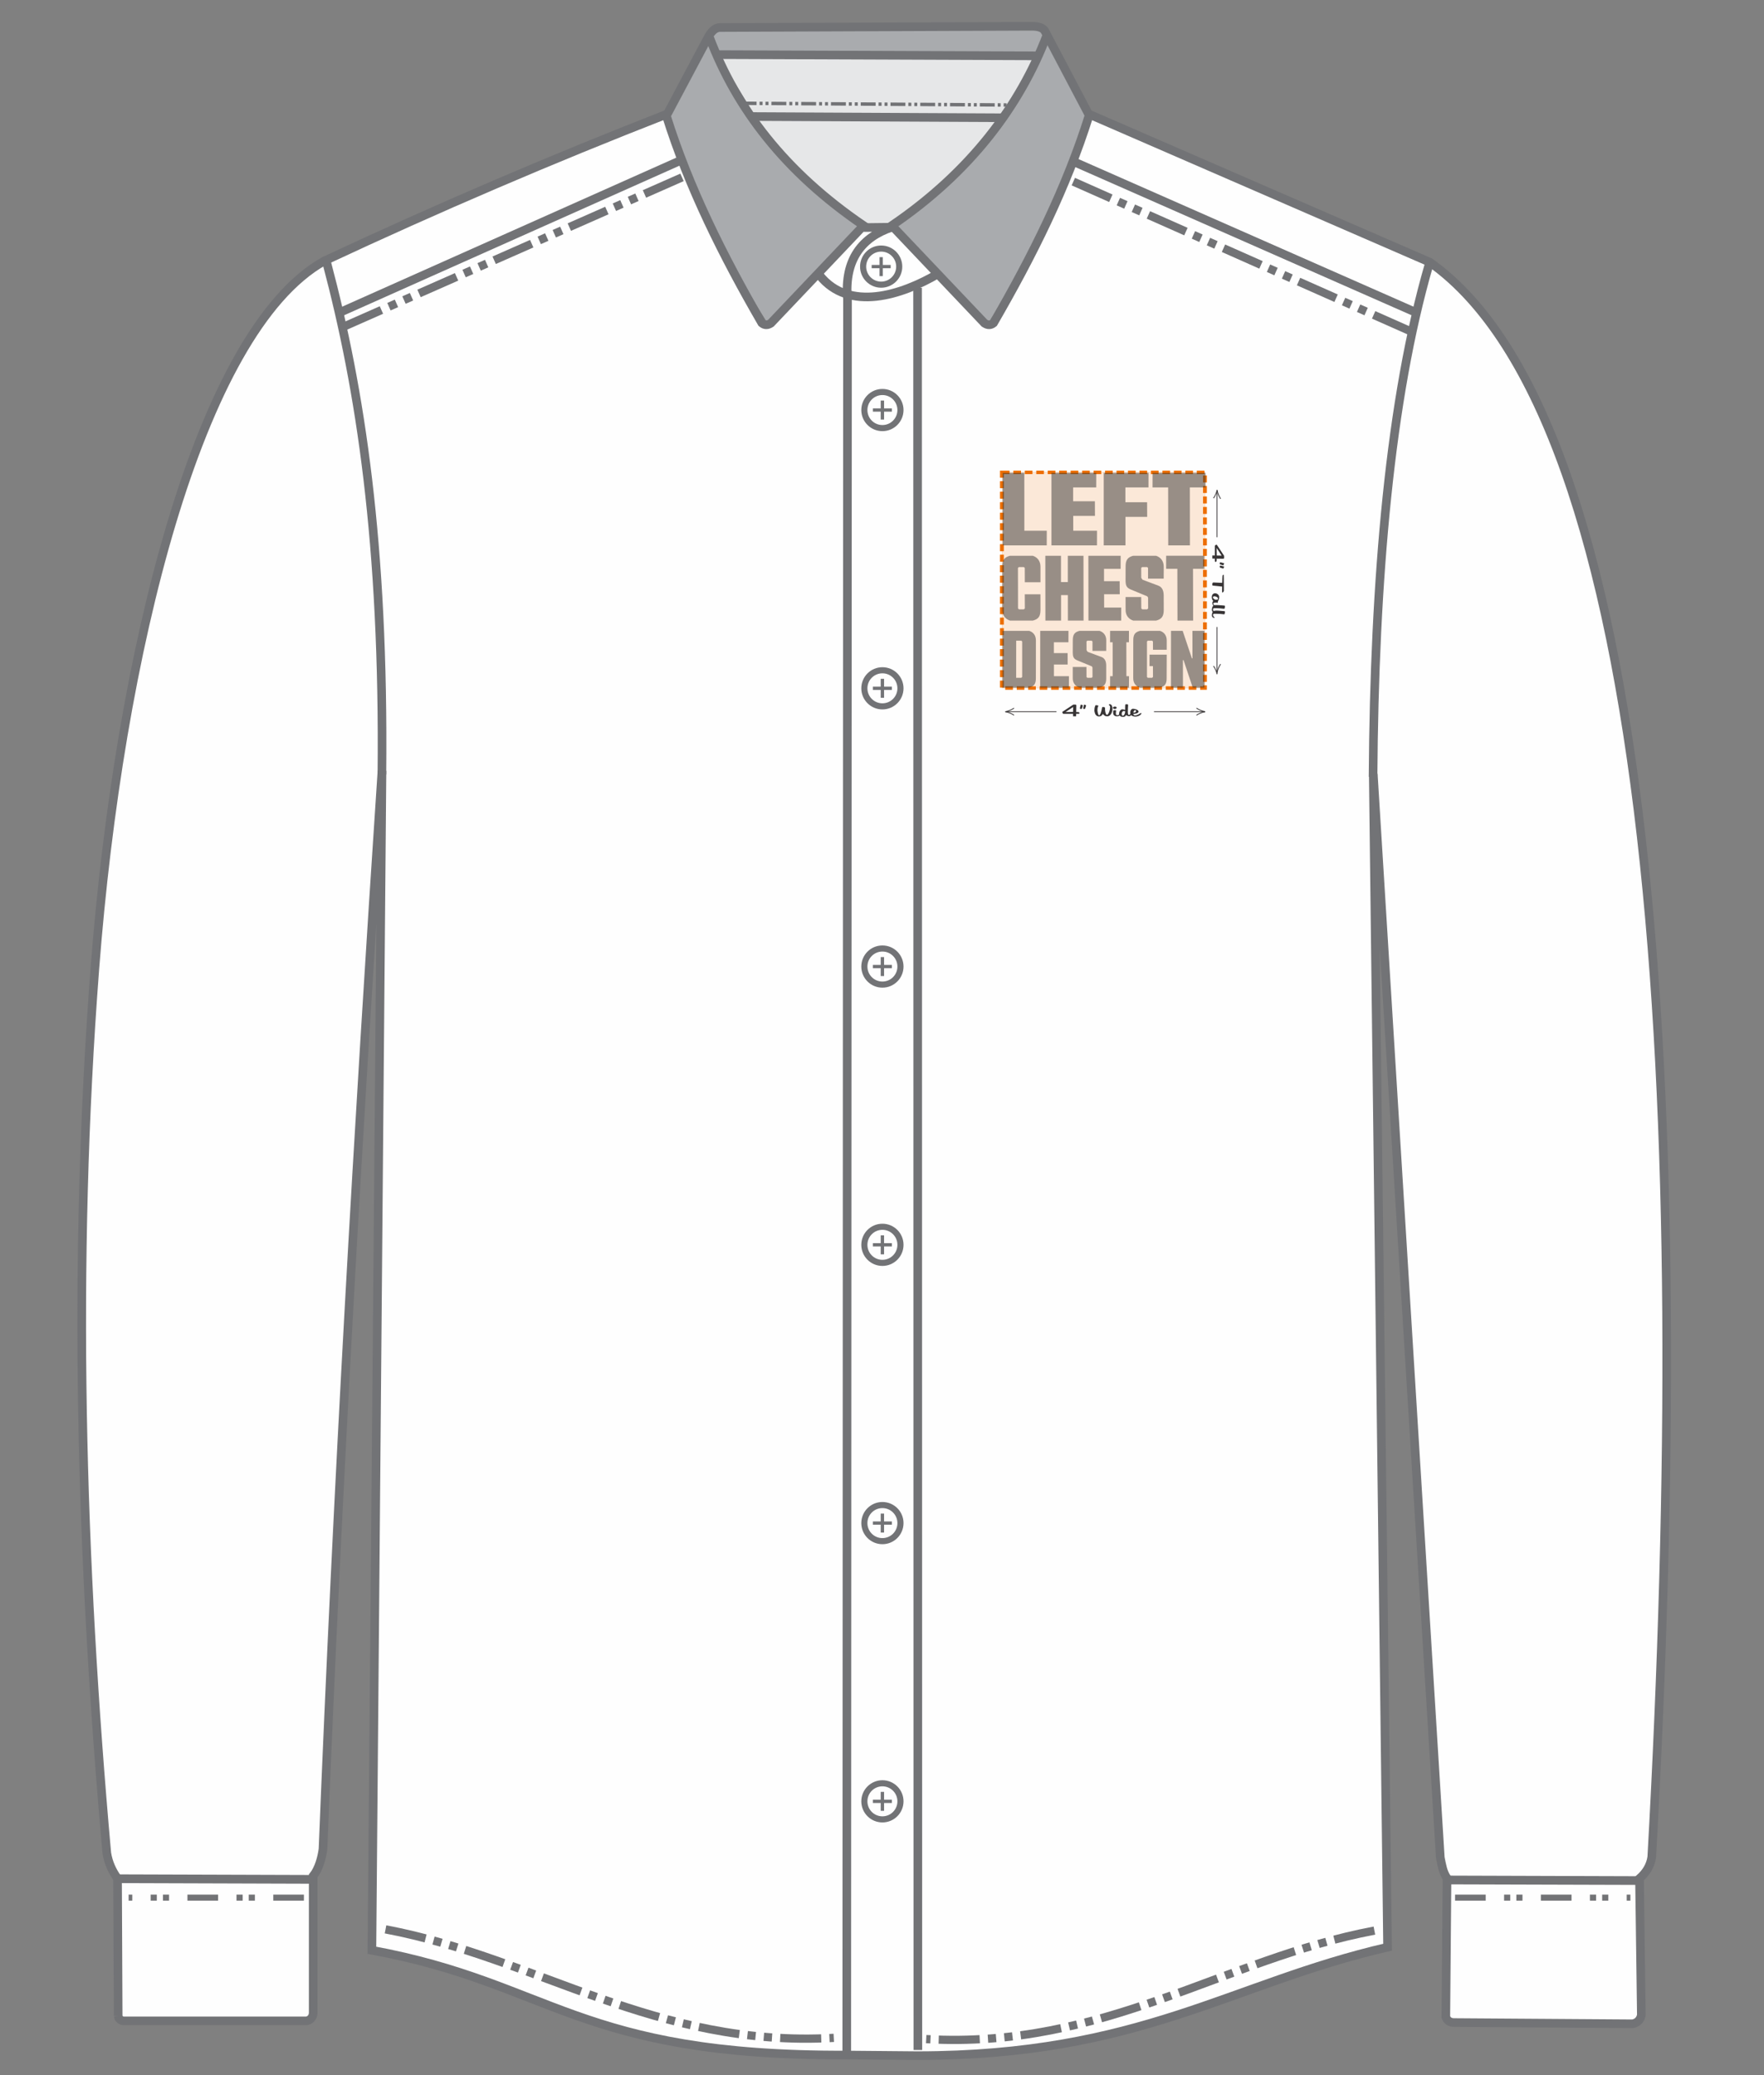
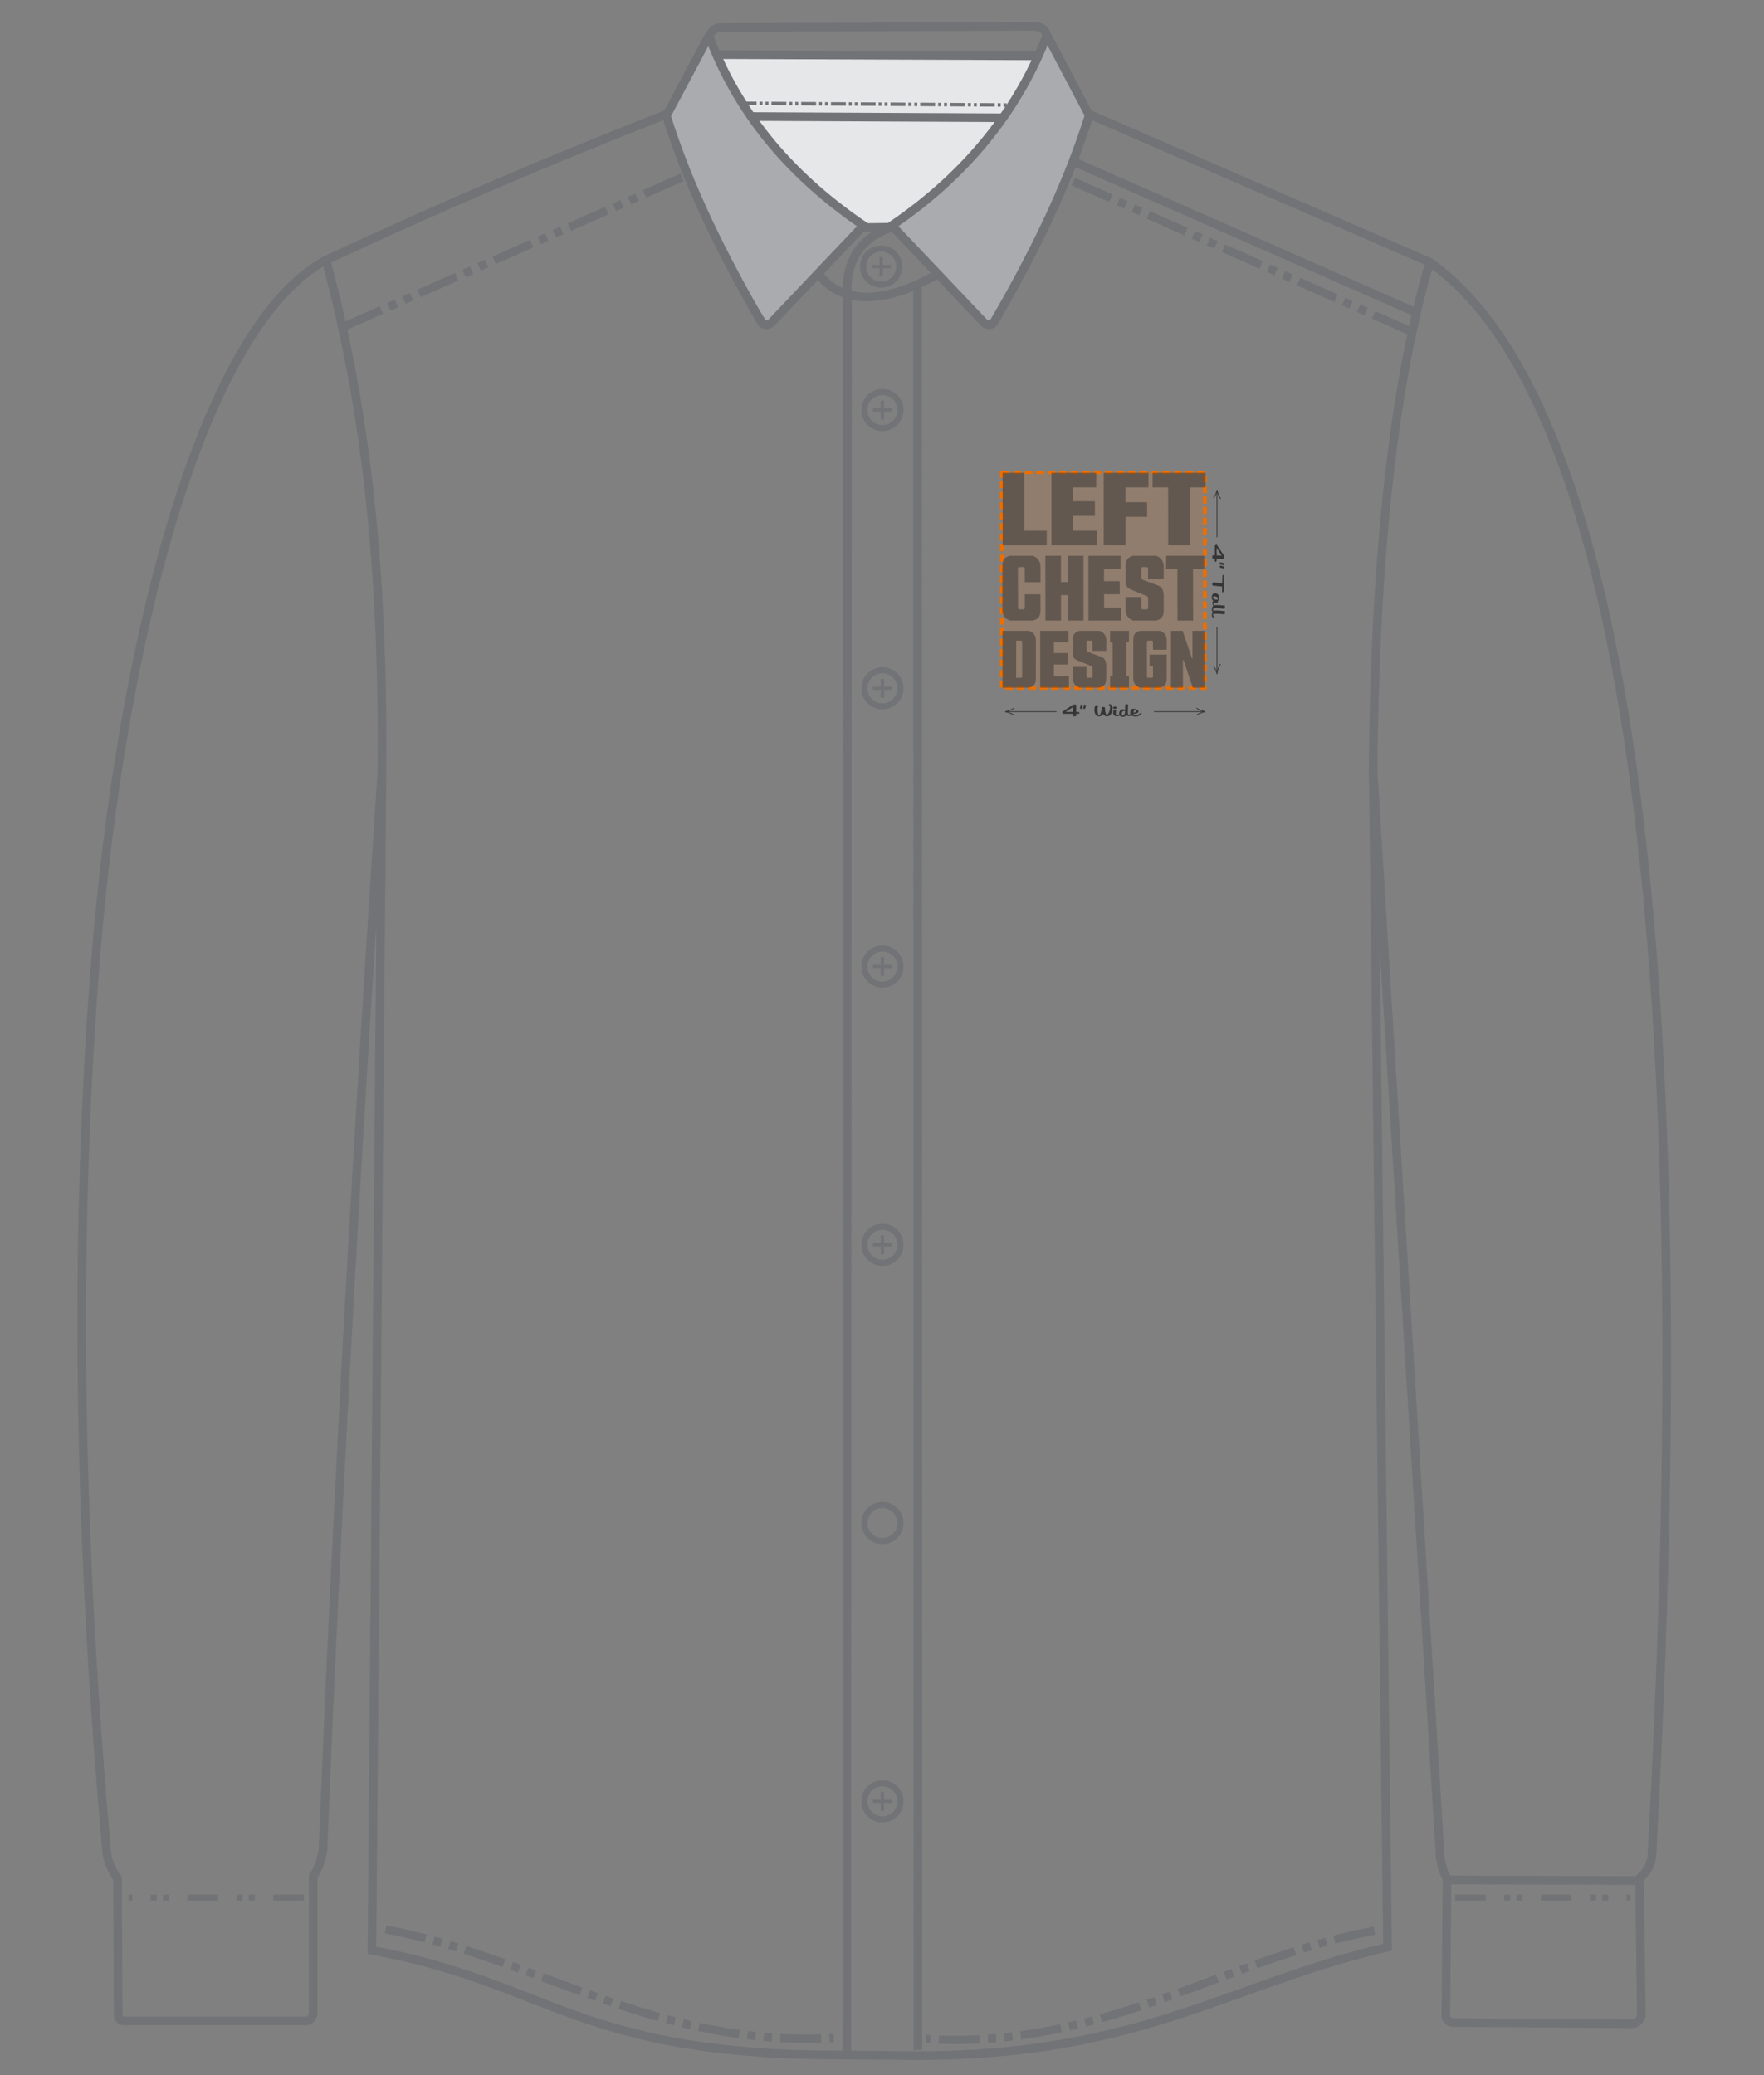
<svg xmlns="http://www.w3.org/2000/svg" xml:space="preserve" width="425px" height="500px" style="shape-rendering:geometricPrecision; text-rendering:geometricPrecision; image-rendering:optimizeQuality; fill-rule:evenodd; clip-rule:evenodd" viewBox="0 0 425 500">
  <rect x="0" y="0" width="425" height="500" fill="#808080" stroke="none" />
  <defs>
    <style type="text/css"> .str24 {stroke:#373435;stroke-width:0.19;stroke-miterlimit:2.613} .str28 {stroke:#373435;stroke-width:0.19;stroke-miterlimit:2.613} .str23 {stroke:#373435;stroke-width:0.19;stroke-miterlimit:2.613} .str22 {stroke:#373435;stroke-width:0.19;stroke-miterlimit:2.613} .str21 {stroke:#373435;stroke-width:0.19;stroke-miterlimit:2.613} .str26 {stroke:#373435;stroke-width:0.19;stroke-miterlimit:2.613} .str25 {stroke:#373435;stroke-width:0.19;stroke-miterlimit:2.613} .str27 {stroke:#373435;stroke-width:0.19;stroke-miterlimit:2.613} .str15 {stroke:#727376;stroke-width:1.47;stroke-miterlimit:2.613} .str18 {stroke:#727376;stroke-width:1.47;stroke-miterlimit:2.613} .str20 {stroke:#727376;stroke-width:1.47;stroke-miterlimit:2.613} .str16 {stroke:#727376;stroke-width:1.47;stroke-miterlimit:2.613} .str17 {stroke:#727376;stroke-width:1.47;stroke-miterlimit:2.613} .str19 {stroke:#727376;stroke-width:1.47;stroke-miterlimit:2.613} .str14 {stroke:#727376;stroke-width:1.47;stroke-miterlimit:2.613} .str5 {stroke:#727376;stroke-width:2.08;stroke-miterlimit:2.613} .str8 {stroke:#727376;stroke-width:2.08;stroke-miterlimit:2.613} .str9 {stroke:#727376;stroke-width:2.08;stroke-miterlimit:2.613} .str0 {stroke:#727376;stroke-width:2.08;stroke-miterlimit:2.613} .str7 {stroke:#727376;stroke-width:2.08;stroke-miterlimit:2.613} .str3 {stroke:#727376;stroke-width:2.08;stroke-miterlimit:2.613} .str2 {stroke:#727376;stroke-width:2.08;stroke-miterlimit:2.613} .str1 {stroke:#727376;stroke-width:2.08;stroke-miterlimit:2.613} .str6 {stroke:#727376;stroke-width:2.08;stroke-miterlimit:2.613} .str4 {stroke:#727376;stroke-width:2.08;stroke-miterlimit:2.613} .str10 {stroke:#727376;stroke-width:1.98;stroke-miterlimit:2.613;stroke-dasharray:9.89 1.98 1.98 1.98 1.98 1.98} .str12 {stroke:#727376;stroke-width:1.98;stroke-miterlimit:2.613;stroke-dasharray:9.89 1.98 1.98 1.98 1.98 1.98} .str13 {stroke:#727376;stroke-width:1.98;stroke-miterlimit:2.613;stroke-dasharray:9.89 1.98 1.98 1.98 1.98 1.98} .str11 {stroke:#727376;stroke-width:1.98;stroke-miterlimit:2.613;stroke-dasharray:9.89 1.98 1.98 1.98 1.98 1.98} .fil3 {fill:none} .fil5 {fill:#727376;fill-rule:nonzero} .fil4 {fill:#727376;fill-rule:nonzero} .fil8 {fill:#373435;fill-rule:nonzero} .fil9 {fill:#ED6E00;fill-rule:nonzero} .fil6 {fill:#ED6E00;fill-opacity:0.149} .fil7 {fill:#ED6E00;fill-rule:nonzero;fill-opacity:0.149} .fil10 {fill:#373435;fill-rule:nonzero;fill-opacity:0.502} .fil0 {fill:#FEFEFE} .fil2 {fill:#E6E7E8} .fil1 {fill:#A9ABAE} </style>
  </defs>
  <g id="Layer_x0020_1">
-     <path class="fil0" d="M28.41 487.41l1.78 -0.01 45.29 -0.31 -0.22 -34.36c0.75,-2.37 1.5,-4.59 2.45,-6.51l14.36 -263.61 -2.74 286.49c28.06,5.54 60.54,28.8 114.29,26.07l18.19 -0.1c49.65,0.35 74.79,-17.31 112.18,-25.97l-3.14 -281.77c6.8,86.75 11.41,172.76 16.73,259.51l1.36 5.38 -0.72 35.19 46.63 -0.13 0.12 -34.51 3.09 -5.44c7.43,-106.29 6.4,-206.78 -11.38,-295.74 -8.71,-43.24 -22.59,-75.66 -42.32,-88.58l-82.11 -35.6c-5.85,18.31 -14.11,35.01 -23.5,50.96l-23.9 -23.31 -6.77 -0.15 -23.51 23.46c-10.57,-16.84 -17.19,-31.74 -24.29,-50.71l-81.49 34.58c-21.81,15.31 -38.33,50.02 -48.33,108.64 -13.4,77.53 -12.45,178.82 -4.58,275.25 0.3,2.88 1.31,4.65 2.75,6.64l-0.22 34.64z" />
    <path class="fil1" d="M171.08 9.14c7.85,19.17 20.31,34.24 37.22,45.34l-23.48 23.18c-9.64,-15.06 -17.64,-31.89 -24.52,-49.91 3.11,-6.88 6.68,-13.11 10.78,-18.61z" />
    <path class="fil1" d="M251.86 9.29c-7.85,19.17 -20.3,34.24 -37.21,45.34l23.48 23.18c9.64,-15.06 17.63,-31.9 24.51,-49.91 -3.11,-6.88 -6.68,-13.12 -10.78,-18.61z" />
-     <polygon class="fil1" points="171.15,8.85 173.15,13.57 249.87,13.72 251.86,7.74 249.79,6.33 172.48,6.56 " />
    <polygon class="fil2" points="173.44,14.01 182.23,28.49 241.45,28.56 249.57,14.01 " />
    <path class="fil2" d="M182.53 28.93c6.31,9.67 15.14,18.29 25.99,25.4l5.83 0.08c11.31,-7.39 20.02,-16.01 26.81,-25.55l-58.63 0.07z" />
    <path class="fil3 str0" d="M28.47 485.74c0.1,0.64 0.5,1.04 1.2,1.19l44.2 0c0.92,-0.2 1.45,-0.79 1.59,-1.77l0 -33.16c1.36,-1.7 2.08,-4.36 2.36,-6.46 3.5,-87.04 8.45,-173.36 14.21,-259.81l-2.43 284.18c43.42,8.02 49.62,25.5 114.45,25.25l16.84 0.15c53.9,0 75.61,-17.43 113.42,-26.14l-3.45 -282.7 16.15 261.14c0.36,1.72 0.58,3.42 1.62,4.95l-0.29 33.44c0.31,0.83 0.92,1.3 1.92,1.33l43.12 0.3c1.14,-0.24 1.82,-0.94 2.07,-2.07l-0.44 -32.93c1.59,-1.4 2.64,-3.09 2.95,-5.17 10.14,-181.94 0.89,-345.77 -53.46,-384.27l-82.25 -35.74 -10.49 -19.94c-0.49,-0.92 -1.81,-1.18 -3.1,-1.18l-75.17 0.3c-1.36,0 -2.23,1.22 -2.81,2.21l-9.89 18.61c-27.76,10.84 -55.33,22.64 -82.7,35.45 -30.19,16.95 -49.43,94.7 -55.24,170.57 -5.46,71.41 -3.42,142.37 2.88,213.03 0.38,2.36 1.32,4.35 2.59,6.13l0.15 33.11z" />
-     <line class="fil3 str1" x1="163.91" y1="38.69" x2="81.8" y2="75.32" />
    <line class="fil3 str2" x1="258.42" y1="38.84" x2="340.53" y2="75.02" />
    <path class="fil3 str3" d="M171 9.16c6.44,16.91 18.01,32.22 37.06,45.19l-22.33 23.52c-0.78,0.52 -1.51,0.52 -2.18,-0.04 -9.37,-16.18 -17.61,-32.7 -23.04,-50.06" />
    <path class="fil3 str4" d="M252.22 8.49c-6.45,16.91 -18.31,32.89 -37.36,45.86l22.33 23.52c0.78,0.52 1.51,0.52 2.18,-0.04 9.37,-16.18 17.61,-32.7 23.04,-50.06" />
    <g>
      <polygon class="fil4" points="250.1,14.5 172.88,14.2 172.88,12.12 250.1,12.42 " />
    </g>
    <g>
      <polygon class="fil4" points="241.62,29.41 180.97,29.12 180.98,27.04 241.63,27.34 " />
    </g>
    <path class="fil3 str5" d="M78.72 63.28c8.09,30.45 13.86,67.65 13.29,123.32" />
    <path class="fil3 str6" d="M344.29 63.76c-9.36,32.27 -13.18,75.78 -13.48,123.41" />
    <path class="fil3 str7" d="M197.47 66.35c7.09,8.86 19.72,4.8 28.51,-0.37" />
    <path class="fil3 str8" d="M208.11 54.83l6.77 -0.08c-7.05,2.34 -11.52,7.66 -10.69,17.28l-0.18 422.48" />
    <line class="fil3 str9" x1="221.07" y1="69.36" x2="221.14" y2="493.94" />
    <g>
-       <polygon class="fil4" points="74.99,453.88 28.29,453.73 28.3,451.63 75,451.78 " />
-     </g>
+       </g>
    <g>
      <polygon class="fil4" points="395.46,454.17 348.76,454.03 348.77,451.93 395.47,452.08 " />
    </g>
    <g>
      <path class="fil4" d="M357.95 456.51l0 1.45 -7.38 0 0 -1.45 7.38 0zm5.91 0l0 1.45 -1.48 0 0 -1.45 1.48 0zm2.95 0l0 1.45 -1.47 0 0 -1.45 1.47 0zm11.82 0l0 1.45 -7.39 0 0 -1.45 7.39 0zm5.91 0l0 1.45 -1.48 0 0 -1.45 1.48 0zm2.95 0l0 1.45 -1.48 0 0 -1.45 1.48 0zm5.32 1.45l-0.89 0 0 -1.45 0.89 0 0 1.45z" />
    </g>
    <g>
      <path class="fil4" d="M65.84 456.51l7.38 0 0 1.45 -7.38 0 0 -1.45zm-5.91 0l1.48 0 0 1.45 -1.48 0 0 -1.45zm-2.95 0l1.48 0 0 1.45 -1.48 0 0 -1.45zm-11.82 0l7.39 0 0 1.45 -7.39 0 0 -1.45zm-5.9 0l1.47 0 0 1.45 -1.47 0 0 -1.45zm-2.96 0l1.48 0 0 1.45 -1.48 0 0 -1.45zm-5.31 1.45l0 -1.45 0.88 0 0 1.45 -0.88 0z" />
    </g>
    <g>
      <path class="fil4" d="M182.28 24.49l0 0.83 -3.59 -0.02 0.01 -0.83 3.58 0.02zm1.44 0.01l-0.01 0.83 -0.71 -0.01 0 -0.82 0.72 0zm1.43 0.01l0 0.82 -0.72 0 0 -0.82 0.72 0zm4.3 0.03l0 0.82 -3.59 -0.02 0.01 -0.83 3.58 0.03zm1.44 0.01l-0.01 0.82 -0.71 0 0 -0.83 0.72 0.01zm1.43 0.01l0 0.82 -0.72 0 0.01 -0.83 0.71 0.01zm4.3 0.02l0 0.83 -3.59 -0.02 0.01 -0.83 3.58 0.02zm1.44 0.01l-0.01 0.83 -0.71 -0.01 0 -0.82 0.72 0zm1.43 0.01l0 0.83 -0.72 -0.01 0.01 -0.82 0.71 0zm4.31 0.03l-0.01 0.83 -3.59 -0.03 0.01 -0.82 3.59 0.02zm1.43 0.01l-0.01 0.83 -0.71 -0.01 0 -0.82 0.72 0zm1.43 0.01l0 0.83 -0.72 -0.01 0.01 -0.82 0.71 0zm4.31 0.03l-0.01 0.82 -3.58 -0.02 0 -0.82 3.59 0.02zm1.43 0.01l0 0.82 -0.72 0 0 -0.83 0.72 0.01zm1.43 0.01l0 0.82 -0.72 0 0.01 -0.83 0.71 0.01zm4.31 0.03l-0.01 0.82 -3.58 -0.02 0 -0.83 3.59 0.03zm1.43 0.01l0 0.82 -0.72 0 0.01 -0.83 0.71 0.01zm1.44 0.01l-0.01 0.82 -0.72 0 0.01 -0.83 0.72 0.01zm4.3 0.02l0 0.83 -3.59 -0.03 0 -0.82 3.59 0.02zm1.44 0.01l-0.01 0.83 -0.72 -0.01 0.01 -0.82 0.72 0zm1.43 0.01l-0.01 0.83 -0.71 -0.01 0 -0.82 0.72 0zm4.3 0.03l0 0.83 -3.59 -0.03 0.01 -0.82 3.58 0.02zm1.44 0.01l-0.01 0.82 -0.71 0 0 -0.82 0.72 0zm1.43 0.01l0 0.82 -0.72 0 0.01 -0.82 0.71 0zm4.31 0.03l0 0.82 -3.59 -0.02 0 -0.83 3.59 0.03zm1.44 0.01l-0.01 0.82 -0.71 0 0 -0.83 0.72 0.01zm1.43 0.01l0 0.82 -0.72 0 0.01 -0.83 0.71 0.01zm1.41 0.83l-0.69 0 0 -0.83 0.69 0.01 0 0.82z" />
    </g>
    <line class="fil3 str10" x1="82.85" y1="78.69" x2="166.17" y2="41.92" />
    <line class="fil3 str11" x1="339.99" y1="79.88" x2="257.11" y2="43.1" />
    <path class="fil3 str12" d="M92.89 464.88c36.44,6.84 65.05,28.6 107.99,26.14" />
    <path class="fil3 str13" d="M331.13 465.18c-36.43,6.84 -65.05,28.6 -107.98,26.14" />
    <circle class="fil3 str14" cx="212.3" cy="64.24" r="4.35" />
    <polygon class="fil5" points="211.9,66.53 211.9,64.63 210.01,64.63 210.01,63.84 211.9,63.84 211.9,61.96 212.7,61.96 212.7,63.84 214.59,63.84 214.59,64.63 212.7,64.63 212.7,66.53 " />
    <g>
      <circle class="fil3 str15" cx="212.6" cy="98.8" r="4.35" />
      <polygon class="fil5" points="212.19,101.09 212.19,99.19 210.31,99.19 210.31,98.4 212.19,98.4 212.19,96.51 213,96.51 213,98.4 214.88,98.4 214.88,99.19 213,99.19 213,101.09 " />
    </g>
    <g>
      <circle class="fil3 str16" cx="212.6" cy="165.85" r="4.35" />
      <polygon class="fil5" points="212.19,168.13 212.19,166.24 210.31,166.24 210.31,165.45 212.19,165.45 212.19,163.56 213,163.56 213,165.45 214.88,165.45 214.88,166.24 213,166.24 213,168.13 " />
    </g>
    <g>
      <circle class="fil3 str17" cx="212.6" cy="232.89" r="4.35" />
      <polygon class="fil5" points="212.19,235.18 212.19,233.29 210.31,233.29 210.31,232.49 212.19,232.49 212.19,230.61 213,230.61 213,232.49 214.88,232.49 214.88,233.29 213,233.29 213,235.18 " />
    </g>
    <g>
      <circle class="fil3 str18" cx="212.6" cy="299.94" r="4.35" />
      <polygon class="fil5" points="212.19,302.23 212.19,300.33 210.31,300.33 210.31,299.54 212.19,299.54 212.19,297.65 213,297.65 213,299.54 214.88,299.54 214.88,300.33 213,300.33 213,302.23 " />
    </g>
    <g>
      <circle class="fil3 str19" cx="212.6" cy="366.99" r="4.35" />
-       <polygon class="fil5" points="212.19,369.27 212.19,367.38 210.31,367.38 210.31,366.59 212.19,366.59 212.19,364.7 213,364.7 213,366.59 214.88,366.59 214.88,367.38 213,367.38 213,369.27 " />
    </g>
    <g>
      <circle class="fil3 str20" cx="212.6" cy="434.03" r="4.35" />
      <polygon class="fil5" points="212.19,436.32 212.19,434.43 210.31,434.43 210.31,433.63 212.19,433.63 212.19,431.75 213,431.75 213,433.63 214.88,433.63 214.88,434.43 213,434.43 213,436.32 " />
    </g>
    <g>
      <g>
        <polygon class="fil6" points="241.46,113.76 290.31,113.76 290.31,165.78 241.46,165.78 " />
        <path id="1" class="fil7" d="M290.31 113.85l-48.85 0 0 -0.19 48.85 0 0.09 0.1 -0.09 0.09zm0 -0.19l0.09 0 0 0.1 -0.09 -0.1zm-0.1 52.12l0 -52.02 0.19 0 0 52.02 -0.09 0.09 -0.1 -0.09zm0.19 0l0 0.09 -0.09 0 0.09 -0.09zm-48.94 -0.1l48.85 0 0 0.19 -48.85 0 -0.1 -0.09 0.1 -0.1zm0 0.19l-0.1 0 0 -0.09 0.1 0.09zm0.09 -52.11l0 52.02 -0.19 0 0 -52.02 0.1 -0.1 0.09 0.1zm-0.19 0l0 -0.1 0.1 0 -0.1 0.1z" />
      </g>
      <path class="fil8" d="M258.55 169.8c0.01,0 0.02,-0.01 0.04,-0.02 0.02,-0.01 0.04,-0.01 0.07,-0.01l0.43 0c0.03,0 0.07,0 0.11,0.02 0.04,0.01 0.07,0.04 0.1,0.09 0.01,0.04 0.02,0.08 0.02,0.13l-0.03 1.55 0.4 0c0.09,0 0.17,0.02 0.24,0.05 0.06,0.03 0.1,0.07 0.13,0.13 0.01,0.02 0.01,0.05 0.01,0.08 0,0.03 -0.01,0.06 -0.02,0.09 -0.02,0.02 -0.04,0.05 -0.07,0.06 -0.03,0.02 -0.07,0.03 -0.12,0.03l-0.58 0 -0.01 0.52c0,0.03 0,0.06 -0.02,0.07 -0.01,0.01 -0.05,0.01 -0.11,0.01l-0.5 0c-0.04,0 -0.06,0 -0.08,0 -0.02,-0.01 -0.03,-0.02 -0.04,-0.03 0,-0.02 -0.01,-0.03 0,-0.04l0.01 -0.53 -2.32 0c-0.03,0 -0.06,-0.01 -0.1,-0.04 -0.03,-0.02 -0.06,-0.05 -0.07,-0.1l-0.1 -0.25c-0.02,-0.04 -0.01,-0.07 0.02,-0.1l2.59 -1.71zm-0.02 1.74l0.02 -1.18 -1.83 1.2 1.81 -0.02z" />
      <path id="1" class="fil8" d="M260.67 170.72c-0.03,0.07 -0.08,0.1 -0.17,0.1 -0.02,0 -0.05,0 -0.09,0 -0.04,-0.01 -0.07,-0.01 -0.1,-0.02 -0.02,0 -0.05,-0.02 -0.07,-0.04 -0.03,-0.02 -0.04,-0.04 -0.05,-0.06 -0.01,-0.03 -0.01,-0.05 -0.01,-0.06l0.19 -0.8c0.02,-0.04 0.05,-0.06 0.09,-0.06 0.02,0 0.04,0 0.06,0.01l0.28 0.11c0.05,0.01 0.07,0.03 0.08,0.06 0.01,0.02 0.01,0.04 0,0.08l-0.21 0.68zm0.78 0c-0.03,0.07 -0.08,0.1 -0.17,0.1 -0.02,0 -0.05,0 -0.09,0 -0.03,-0.01 -0.07,-0.01 -0.09,-0.02 -0.03,0 -0.06,-0.02 -0.08,-0.04 -0.02,-0.02 -0.04,-0.04 -0.05,-0.06 -0.01,-0.03 -0.01,-0.05 -0.01,-0.06l0.2 -0.8c0.01,-0.04 0.04,-0.06 0.08,-0.06 0.02,0 0.05,0 0.07,0.01l0.28 0.11c0.04,0.01 0.06,0.03 0.07,0.06 0.01,0.02 0.01,0.04 0.01,0.08l-0.22 0.68z" />
-       <path id="2" class="fil8" d="M267.57 169.72c0.08,0.04 0.15,0.09 0.2,0.15 0.06,0.06 0.1,0.13 0.13,0.22 0.06,0.15 0.1,0.31 0.12,0.5 0.01,0.18 0.01,0.36 -0.02,0.55 -0.03,0.19 -0.08,0.37 -0.14,0.54 -0.07,0.18 -0.16,0.34 -0.26,0.47 -0.11,0.14 -0.23,0.25 -0.37,0.33 -0.14,0.08 -0.29,0.12 -0.46,0.12 -0.23,0 -0.44,-0.05 -0.61,-0.16 -0.18,-0.1 -0.33,-0.25 -0.45,-0.43 -0.1,0.21 -0.23,0.37 -0.39,0.47 -0.15,0.1 -0.33,0.15 -0.55,0.15 -0.2,0 -0.38,-0.06 -0.54,-0.17 -0.17,-0.11 -0.3,-0.27 -0.38,-0.47 -0.05,-0.12 -0.09,-0.25 -0.12,-0.39 -0.04,-0.15 -0.06,-0.31 -0.06,-0.47 0,-0.17 0.02,-0.35 0.05,-0.55 0.04,-0.19 0.1,-0.4 0.2,-0.62 0,-0.02 0.02,-0.02 0.06,-0.03 0.03,-0.01 0.08,-0.01 0.12,-0.01 0.05,0 0.11,0 0.17,0.01 0.05,0.01 0.11,0.01 0.16,0.03 0.05,0.01 0.09,0.02 0.13,0.04 0.04,0.02 0.06,0.04 0.07,0.07 0.01,0.02 0,0.04 -0.01,0.06 -0.09,0.14 -0.15,0.3 -0.18,0.48 -0.03,0.18 -0.04,0.36 -0.04,0.55 0.01,0.18 0.04,0.36 0.08,0.54 0.04,0.17 0.08,0.32 0.13,0.45 0.06,0.13 0.12,0.2 0.2,0.2 0.05,0 0.11,-0.03 0.16,-0.09 0.05,-0.05 0.1,-0.13 0.14,-0.23 0.05,-0.1 0.09,-0.21 0.13,-0.34 0.04,-0.12 0.08,-0.26 0.11,-0.4 0.04,-0.14 0.07,-0.28 0.1,-0.43 0.03,-0.14 0.05,-0.28 0.08,-0.41 0,-0.03 0.03,-0.05 0.08,-0.07 0.05,-0.02 0.11,-0.03 0.17,-0.03 0.05,0 0.09,0.01 0.14,0.02 0.05,0 0.1,0.02 0.14,0.03 0.04,0.01 0.08,0.03 0.11,0.05 0.03,0.02 0.05,0.05 0.06,0.07 0.01,0.02 0.01,0.04 0.01,0.06 -0.01,0.06 -0.02,0.14 -0.01,0.25 0,0.1 0.01,0.22 0.02,0.35 0.01,0.12 0.03,0.25 0.06,0.38 0.03,0.13 0.06,0.25 0.1,0.35 0.05,0.12 0.1,0.2 0.15,0.25 0.05,0.05 0.1,0.08 0.14,0.08 0.07,0 0.14,-0.04 0.21,-0.12 0.07,-0.08 0.14,-0.19 0.21,-0.32 0.06,-0.13 0.12,-0.27 0.17,-0.43 0.05,-0.15 0.09,-0.31 0.12,-0.47 0.03,-0.15 0.05,-0.3 0.05,-0.43 0,-0.14 -0.01,-0.25 -0.04,-0.33 -0.02,-0.05 -0.05,-0.09 -0.08,-0.13 -0.03,-0.03 -0.07,-0.06 -0.12,-0.08 -0.03,-0.01 -0.05,-0.03 -0.05,-0.05 -0.01,-0.02 -0.01,-0.04 -0.01,-0.07 0.01,-0.02 0.02,-0.04 0.04,-0.06 0.02,-0.02 0.05,-0.04 0.08,-0.05 0.03,-0.01 0.07,-0.02 0.11,-0.02 0.06,0 0.12,0.01 0.18,0.04z" />
+       <path id="2" class="fil8" d="M267.57 169.72c0.08,0.04 0.15,0.09 0.2,0.15 0.06,0.06 0.1,0.13 0.13,0.22 0.06,0.15 0.1,0.31 0.12,0.5 0.01,0.18 0.01,0.36 -0.02,0.55 -0.03,0.19 -0.08,0.37 -0.14,0.54 -0.07,0.18 -0.16,0.34 -0.26,0.47 -0.11,0.14 -0.23,0.25 -0.37,0.33 -0.14,0.08 -0.29,0.12 -0.46,0.12 -0.23,0 -0.44,-0.05 -0.61,-0.16 -0.18,-0.1 -0.33,-0.25 -0.45,-0.43 -0.1,0.21 -0.23,0.37 -0.39,0.47 -0.15,0.1 -0.33,0.15 -0.55,0.15 -0.2,0 -0.38,-0.06 -0.54,-0.17 -0.17,-0.11 -0.3,-0.27 -0.38,-0.47 -0.05,-0.12 -0.09,-0.25 -0.12,-0.39 -0.04,-0.15 -0.06,-0.31 -0.06,-0.47 0,-0.17 0.02,-0.35 0.05,-0.55 0.04,-0.19 0.1,-0.4 0.2,-0.62 0,-0.02 0.02,-0.02 0.06,-0.03 0.03,-0.01 0.08,-0.01 0.12,-0.01 0.05,0 0.11,0 0.17,0.01 0.05,0.01 0.11,0.01 0.16,0.03 0.05,0.01 0.09,0.02 0.13,0.04 0.04,0.02 0.06,0.04 0.07,0.07 0.01,0.02 0,0.04 -0.01,0.06 -0.09,0.14 -0.15,0.3 -0.18,0.48 -0.03,0.18 -0.04,0.36 -0.04,0.55 0.01,0.18 0.04,0.36 0.08,0.54 0.04,0.17 0.08,0.32 0.13,0.45 0.06,0.13 0.12,0.2 0.2,0.2 0.05,0 0.11,-0.03 0.16,-0.09 0.05,-0.05 0.1,-0.13 0.14,-0.23 0.05,-0.1 0.09,-0.21 0.13,-0.34 0.04,-0.12 0.08,-0.26 0.11,-0.4 0.04,-0.14 0.07,-0.28 0.1,-0.43 0.03,-0.14 0.05,-0.28 0.08,-0.41 0,-0.03 0.03,-0.05 0.08,-0.07 0.05,-0.02 0.11,-0.03 0.17,-0.03 0.05,0 0.09,0.01 0.14,0.02 0.05,0 0.1,0.02 0.14,0.03 0.04,0.01 0.08,0.03 0.11,0.05 0.03,0.02 0.05,0.05 0.06,0.07 0.01,0.02 0.01,0.04 0.01,0.06 -0.01,0.06 -0.02,0.14 -0.01,0.25 0,0.1 0.01,0.22 0.02,0.35 0.01,0.12 0.03,0.25 0.06,0.38 0.03,0.13 0.06,0.25 0.1,0.35 0.05,0.12 0.1,0.2 0.15,0.25 0.05,0.05 0.1,0.08 0.14,0.08 0.07,0 0.14,-0.04 0.21,-0.12 0.07,-0.08 0.14,-0.19 0.21,-0.32 0.06,-0.13 0.12,-0.27 0.17,-0.43 0.05,-0.15 0.09,-0.31 0.12,-0.47 0.03,-0.15 0.05,-0.3 0.05,-0.43 0,-0.14 -0.01,-0.25 -0.04,-0.33 -0.02,-0.05 -0.05,-0.09 -0.08,-0.13 -0.03,-0.03 -0.07,-0.06 -0.12,-0.08 -0.03,-0.01 -0.05,-0.03 -0.05,-0.05 -0.01,-0.02 -0.01,-0.04 -0.01,-0.07 0.01,-0.02 0.02,-0.04 0.04,-0.06 0.02,-0.02 0.05,-0.04 0.08,-0.05 0.03,-0.01 0.07,-0.02 0.11,-0.02 0.06,0 0.12,0.01 0.18,0.04" />
      <path id="3" class="fil8" d="M268.21 171.31c0,-0.07 0.04,-0.12 0.12,-0.15 0.08,-0.03 0.17,-0.05 0.26,-0.05 0.07,0 0.14,0.01 0.2,0.02 0.06,0.02 0.09,0.04 0.1,0.07 0.01,0.03 0.01,0.09 0,0.17 -0.01,0.08 -0.02,0.17 -0.03,0.27 -0.01,0.09 -0.01,0.19 -0.01,0.29 0,0.1 0.01,0.18 0.04,0.25 0.02,0.05 0.06,0.08 0.11,0.11 0.06,0.02 0.13,0.04 0.2,0.04 0.1,0 0.2,-0.03 0.31,-0.08 0.1,-0.04 0.18,-0.12 0.23,-0.22 0.02,-0.03 0.04,-0.05 0.08,-0.05 0.02,0 0.05,0.01 0.07,0.02 0.02,0.02 0.04,0.03 0.04,0.06 0.02,0.02 0.02,0.05 0.01,0.08 -0.02,0.07 -0.05,0.14 -0.11,0.19 -0.05,0.06 -0.12,0.11 -0.19,0.15 -0.08,0.04 -0.16,0.07 -0.26,0.09 -0.09,0.02 -0.18,0.03 -0.28,0.03 -0.08,0 -0.17,-0.01 -0.26,-0.03 -0.09,-0.02 -0.17,-0.04 -0.24,-0.08 -0.08,-0.04 -0.14,-0.09 -0.2,-0.15 -0.06,-0.06 -0.11,-0.13 -0.14,-0.21 -0.02,-0.07 -0.04,-0.14 -0.06,-0.21 -0.01,-0.07 -0.01,-0.14 -0.01,-0.22 -0.01,-0.07 0,-0.14 0,-0.21 0.01,-0.06 0.01,-0.13 0.02,-0.18zm-0.05 -0.69c-0.02,-0.06 -0.02,-0.11 -0.01,-0.16 0.02,-0.04 0.06,-0.08 0.1,-0.11 0.05,-0.03 0.1,-0.06 0.17,-0.08 0.06,-0.01 0.13,-0.02 0.19,-0.02 0.09,0 0.17,0.01 0.25,0.05 0.07,0.03 0.13,0.08 0.15,0.15 0.03,0.06 0.03,0.11 0.01,0.16 -0.02,0.04 -0.05,0.08 -0.1,0.11 -0.04,0.03 -0.1,0.06 -0.16,0.08 -0.07,0.01 -0.13,0.02 -0.2,0.02 -0.09,0 -0.17,-0.01 -0.24,-0.05 -0.08,-0.03 -0.13,-0.08 -0.16,-0.15z" />
      <path id="4" class="fil8" d="M271.8 169.83c-0.01,0.3 -0.02,0.57 -0.04,0.82 -0.01,0.25 -0.01,0.47 -0.02,0.67 0,0.19 0,0.35 0.01,0.49 0.01,0.13 0.03,0.24 0.06,0.31 0.03,0.09 0.09,0.14 0.16,0.14 0.03,0 0.06,-0.01 0.09,-0.01 0.03,0 0.06,-0.02 0.09,-0.04 0.03,-0.02 0.06,-0.06 0.1,-0.1 0.04,-0.05 0.07,-0.11 0.12,-0.2 0.02,-0.03 0.04,-0.05 0.08,-0.05 0.02,0 0.04,0.01 0.07,0.02 0.02,0.02 0.03,0.03 0.04,0.06 0.01,0.02 0.01,0.05 0,0.08 -0.02,0.09 -0.04,0.17 -0.07,0.24 -0.02,0.06 -0.05,0.12 -0.09,0.17 -0.04,0.04 -0.08,0.08 -0.14,0.1 -0.06,0.02 -0.13,0.03 -0.21,0.03 -0.12,0 -0.24,-0.02 -0.37,-0.06 -0.14,-0.04 -0.26,-0.11 -0.36,-0.21 -0.08,0.14 -0.18,0.25 -0.29,0.33 -0.12,0.08 -0.28,0.12 -0.48,0.12 -0.09,0 -0.18,-0.01 -0.27,-0.03 -0.09,-0.02 -0.17,-0.05 -0.25,-0.09 -0.08,-0.04 -0.15,-0.09 -0.21,-0.16 -0.06,-0.07 -0.11,-0.15 -0.15,-0.25 -0.03,-0.07 -0.05,-0.16 -0.05,-0.25 0,-0.1 0.01,-0.19 0.04,-0.29 0.02,-0.1 0.05,-0.19 0.1,-0.28 0.05,-0.09 0.1,-0.17 0.17,-0.24 0.06,-0.07 0.13,-0.13 0.21,-0.17 0.07,-0.04 0.15,-0.07 0.24,-0.07 0.14,0 0.27,0.02 0.38,0.05 0.12,0.03 0.22,0.06 0.31,0.1 0,-0.12 0,-0.23 0,-0.35 0.01,-0.12 0.01,-0.24 0.01,-0.35 0.01,-0.11 0.01,-0.21 0.01,-0.31 0.01,-0.09 0.02,-0.17 0.02,-0.24 0,-0.04 0.03,-0.07 0.09,-0.09 0.06,-0.02 0.12,-0.03 0.2,-0.03 0.08,0 0.17,0.01 0.25,0.03 0.08,0.02 0.13,0.05 0.14,0.09 0.01,0 0.01,0.01 0.01,0.02zm-1.02 1.48c-0.1,0 -0.2,0.03 -0.28,0.1 -0.07,0.07 -0.14,0.15 -0.18,0.26 -0.04,0.1 -0.06,0.21 -0.07,0.33 0,0.11 0.02,0.22 0.05,0.31 0.04,0.1 0.11,0.15 0.21,0.15 0.05,0 0.11,-0.02 0.17,-0.05 0.06,-0.04 0.12,-0.1 0.17,-0.18 0.06,-0.08 0.11,-0.19 0.15,-0.33 0.04,-0.14 0.07,-0.31 0.08,-0.51 -0.11,-0.06 -0.2,-0.08 -0.3,-0.08z" />
      <path id="5" class="fil8" d="M274.99 171.93c-0.04,0.1 -0.1,0.19 -0.19,0.28 -0.1,0.09 -0.21,0.17 -0.35,0.23 -0.13,0.07 -0.28,0.12 -0.44,0.16 -0.16,0.04 -0.33,0.06 -0.5,0.06 -0.1,0 -0.21,-0.01 -0.33,-0.04 -0.11,-0.02 -0.22,-0.05 -0.33,-0.09 -0.1,-0.04 -0.19,-0.09 -0.27,-0.15 -0.09,-0.06 -0.14,-0.13 -0.17,-0.21 -0.08,-0.2 -0.12,-0.38 -0.11,-0.55 0.01,-0.17 0.05,-0.32 0.11,-0.44 0.07,-0.13 0.15,-0.22 0.24,-0.3 0.1,-0.07 0.19,-0.1 0.29,-0.1 0.11,0 0.23,0.01 0.37,0.03 0.14,0.02 0.28,0.06 0.41,0.1 0.13,0.05 0.25,0.11 0.35,0.18 0.11,0.08 0.18,0.16 0.22,0.26 0.03,0.08 0.03,0.15 0,0.23 -0.03,0.07 -0.09,0.14 -0.19,0.2 -0.1,0.07 -0.24,0.12 -0.41,0.16 -0.18,0.04 -0.4,0.07 -0.66,0.07 0.01,0.02 0.01,0.04 0.02,0.05 0,0.02 0.01,0.04 0.01,0.05 0.04,0.1 0.1,0.17 0.17,0.21 0.08,0.04 0.17,0.06 0.26,0.06 0.12,0 0.24,-0.03 0.38,-0.07 0.14,-0.05 0.27,-0.1 0.39,-0.16 0.13,-0.07 0.24,-0.13 0.33,-0.19 0.1,-0.06 0.17,-0.1 0.21,-0.13 0.02,-0.01 0.03,-0.02 0.04,-0.03 0,-0.01 0.02,-0.01 0.03,-0.01 0.03,0 0.06,0 0.08,0.02 0.02,0.01 0.03,0.03 0.04,0.05 0.01,0.02 0.01,0.05 0,0.07zm-1.71 -0.24c0.08,0 0.15,-0.01 0.21,-0.04 0.06,-0.04 0.11,-0.08 0.14,-0.12 0.04,-0.05 0.06,-0.09 0.07,-0.15 0.01,-0.05 0.01,-0.1 -0.01,-0.14 -0.01,-0.04 -0.04,-0.07 -0.08,-0.1 -0.03,-0.02 -0.08,-0.03 -0.15,-0.03 -0.04,0 -0.08,0.01 -0.12,0.05 -0.04,0.03 -0.08,0.07 -0.12,0.12 -0.04,0.05 -0.07,0.11 -0.1,0.18 -0.03,0.06 -0.05,0.13 -0.07,0.2 0.07,0.02 0.15,0.03 0.23,0.03z" />
      <path class="fil8" d="M294.89 133.87c0,0 0.01,0.02 0.02,0.04 0.01,0.02 0.01,0.04 0.01,0.07l0 0.43c0,0.03 0,0.06 -0.02,0.11 -0.01,0.04 -0.04,0.07 -0.09,0.09 -0.04,0.01 -0.08,0.02 -0.13,0.02l-1.55 -0.02 0 0.4c0,0.09 -0.02,0.17 -0.05,0.23 -0.03,0.07 -0.07,0.11 -0.13,0.13 -0.02,0.01 -0.05,0.02 -0.08,0.02 -0.03,0 -0.06,-0.01 -0.09,-0.02 -0.02,-0.02 -0.05,-0.04 -0.06,-0.07 -0.02,-0.03 -0.03,-0.07 -0.03,-0.12l0 -0.58 -0.52 -0.01c-0.03,0 -0.06,-0.01 -0.07,-0.02 -0.01,-0.02 -0.01,-0.05 -0.01,-0.11l0 -0.51c0,-0.03 0,-0.06 0,-0.07 0.01,-0.02 0.02,-0.03 0.03,-0.04 0.02,-0.01 0.03,-0.01 0.04,-0.01l0.53 0.02 0 -2.32c0,-0.03 0.01,-0.07 0.04,-0.1 0.02,-0.03 0.05,-0.06 0.1,-0.08l0.25 -0.1c0.04,-0.01 0.07,0 0.1,0.03l1.71 2.59zm-1.74 -0.02l1.18 0.02 -1.2 -1.83 0.02 1.81z" />
      <path id="1" class="fil8" d="M293.97 135.98c-0.07,-0.02 -0.1,-0.08 -0.1,-0.17 0,-0.02 0,-0.04 0,-0.08 0.01,-0.04 0.01,-0.07 0.02,-0.1 0,-0.03 0.02,-0.05 0.04,-0.08 0.02,-0.02 0.04,-0.03 0.06,-0.04 0.03,-0.01 0.05,-0.02 0.06,-0.01l0.8 0.19c0.04,0.01 0.06,0.04 0.06,0.09 0,0.02 0,0.04 -0.01,0.06l-0.11 0.28c-0.01,0.04 -0.03,0.07 -0.06,0.08 -0.02,0.01 -0.04,0.01 -0.08,0l-0.68 -0.22zm0 0.79c-0.07,-0.03 -0.1,-0.09 -0.1,-0.17 0,-0.02 0,-0.05 0,-0.09 0.01,-0.04 0.01,-0.07 0.02,-0.1 0,-0.03 0.02,-0.05 0.04,-0.07 0.02,-0.03 0.04,-0.04 0.06,-0.05 0.03,-0.01 0.05,-0.01 0.06,-0.01l0.8 0.2c0.04,0.01 0.06,0.04 0.06,0.08 0,0.02 0,0.04 -0.01,0.07l-0.11 0.27c-0.01,0.05 -0.03,0.07 -0.06,0.08 -0.02,0.01 -0.04,0.01 -0.08,0l-0.68 -0.21z" />
      <path id="2" class="fil8" d="M294.44 142.61c0,-0.22 0,-0.44 0,-0.66 0,-0.21 0.01,-0.42 0.01,-0.62l-2.29 -0.23c-0.02,0 -0.04,-0.03 -0.06,-0.09 -0.01,-0.05 -0.02,-0.12 -0.02,-0.2 0,-0.04 0.01,-0.09 0.01,-0.13 0.01,-0.05 0.02,-0.1 0.03,-0.14 0.02,-0.04 0.04,-0.08 0.06,-0.11 0.02,-0.03 0.05,-0.05 0.09,-0.07 0.01,0 0.03,-0.01 0.04,-0.01 0.01,0 0.02,0 0.04,0l2.12 0.09c0.01,-0.45 0.02,-0.82 0.03,-1.12 0.02,-0.31 0.03,-0.51 0.04,-0.6 0.01,-0.05 0.03,-0.1 0.07,-0.14 0.04,-0.04 0.08,-0.07 0.12,-0.09 0.03,-0.01 0.06,-0.01 0.08,-0.01 0.02,0.01 0.03,0.03 0.03,0.07 0,0.1 0,0.18 0,0.26 0.01,0.08 0.01,0.17 0.01,0.27 0,0.11 0.01,0.23 0.01,0.39 0,0.15 0,0.36 0,0.6 0.01,0.25 0.01,0.57 0.01,0.94 0,0.37 0,0.82 0,1.36 0,0.02 -0.01,0.05 -0.03,0.09 -0.02,0.04 -0.04,0.08 -0.07,0.12 -0.03,0.04 -0.06,0.08 -0.1,0.11 -0.03,0.03 -0.07,0.05 -0.1,0.06 -0.04,0.02 -0.07,0.02 -0.09,0 -0.03,-0.02 -0.04,-0.07 -0.04,-0.14z" />
      <path id="3" class="fil8" d="M292.57 146.06c-0.16,-0.07 -0.28,-0.17 -0.36,-0.3 -0.08,-0.13 -0.12,-0.27 -0.12,-0.42 0,-0.1 0.02,-0.19 0.05,-0.29 0.04,-0.09 0.09,-0.18 0.17,-0.26 -0.04,-0.03 -0.09,-0.07 -0.13,-0.13 -0.05,-0.06 -0.08,-0.13 -0.12,-0.22 -0.03,-0.08 -0.06,-0.17 -0.08,-0.27 -0.02,-0.09 -0.03,-0.19 -0.03,-0.29 0,-0.1 0.01,-0.19 0.03,-0.28 0.02,-0.08 0.05,-0.17 0.09,-0.24 0.04,-0.08 0.09,-0.15 0.16,-0.21 0.07,-0.06 0.15,-0.12 0.25,-0.15 0.07,-0.04 0.16,-0.05 0.25,-0.05 0.09,0 0.19,0.01 0.28,0.03 0.09,0.03 0.18,0.07 0.27,0.12 0.09,0.05 0.16,0.11 0.23,0.18 0.07,0.08 0.12,0.17 0.17,0.26 0.04,0.1 0.05,0.21 0.05,0.33 0,0.09 0,0.19 -0.02,0.28 -0.02,0.1 -0.04,0.2 -0.07,0.29 -0.03,0.09 -0.07,0.18 -0.11,0.27 -0.04,0.08 -0.07,0.16 -0.11,0.23l0 0.25c0,0.03 -0.01,0.05 -0.01,0.06 -0.01,0 -0.02,0 -0.02,0 -0.19,-0.04 -0.37,-0.06 -0.53,-0.05 -0.16,0 -0.28,0.03 -0.38,0.06 -0.11,0.05 -0.17,0.11 -0.17,0.19 0,0.06 0.03,0.13 0.08,0.21 0.06,0.08 0.15,0.15 0.28,0.2 0.04,0.01 0.06,0.04 0.06,0.08 0,0.03 -0.01,0.05 -0.02,0.07 -0.02,0.02 -0.03,0.04 -0.06,0.05 -0.02,0.01 -0.05,0.01 -0.08,0zm0.86 -1.87c0,-0.08 -0.04,-0.16 -0.12,-0.24 -0.07,-0.07 -0.17,-0.13 -0.28,-0.17 -0.1,-0.04 -0.22,-0.07 -0.34,-0.09 -0.11,-0.01 -0.21,0 -0.3,0.03 -0.11,0.05 -0.16,0.12 -0.16,0.21 0,0.09 0.05,0.18 0.15,0.28 0.1,0.11 0.25,0.2 0.46,0.29 0.07,-0.02 0.15,-0.03 0.24,-0.03 0.08,0 0.17,0.01 0.27,0.02 0.02,-0.05 0.04,-0.09 0.06,-0.14 0.01,-0.05 0.02,-0.11 0.02,-0.16z" />
      <path id="4" class="fil8" d="M295.02 145.92c0.04,0.01 0.07,0.03 0.08,0.07 0.02,0.04 0.03,0.1 0.03,0.16 0,0.05 -0.01,0.11 -0.02,0.17 -0.01,0.06 -0.02,0.11 -0.04,0.17 -0.01,0.05 -0.03,0.09 -0.05,0.13 -0.02,0.04 -0.04,0.06 -0.06,0.07 -0.01,0 -0.02,0 -0.02,0 -0.39,-0.05 -0.75,-0.09 -1.06,-0.11 -0.31,-0.02 -0.58,-0.03 -0.8,-0.03 -0.22,0 -0.39,0 -0.51,0.01 -0.12,0.01 -0.18,0.01 -0.19,0.01 -0.03,0.02 -0.06,0.05 -0.08,0.1 -0.02,0.05 -0.04,0.11 -0.04,0.17 0,0.1 0.03,0.2 0.08,0.31 0.05,0.1 0.13,0.17 0.24,0.2 0.03,0.01 0.05,0.04 0.05,0.08 0,0.03 -0.01,0.05 -0.02,0.07 -0.01,0.02 -0.03,0.04 -0.06,0.05 -0.02,0.01 -0.05,0.01 -0.07,0 -0.19,-0.04 -0.32,-0.12 -0.39,-0.22 -0.08,-0.11 -0.12,-0.24 -0.12,-0.41 0,-0.12 0.01,-0.23 0.04,-0.35 0.02,-0.11 0.05,-0.22 0.09,-0.31 0.04,-0.09 0.09,-0.17 0.14,-0.24 0.04,-0.06 0.1,-0.11 0.15,-0.13 0.06,-0.02 0.13,-0.05 0.21,-0.06 0.07,-0.02 0.15,-0.03 0.25,-0.04 0.09,0 0.2,0 0.33,0 0.13,0 0.28,0.01 0.45,0.02 0.17,0.01 0.37,0.02 0.6,0.04 0.23,0.02 0.49,0.04 0.79,0.07z" />
      <path id="5" class="fil8" d="M295.02 147.26c0.04,0 0.07,0.02 0.08,0.07 0.02,0.04 0.03,0.09 0.03,0.15 0,0.06 -0.01,0.11 -0.02,0.17 -0.01,0.06 -0.02,0.12 -0.04,0.17 -0.01,0.06 -0.03,0.1 -0.05,0.14 -0.02,0.04 -0.04,0.06 -0.06,0.07 -0.01,0 -0.02,0 -0.02,0 -0.39,-0.06 -0.75,-0.09 -1.06,-0.11 -0.31,-0.02 -0.58,-0.03 -0.8,-0.03 -0.22,-0.01 -0.39,0 -0.51,0 -0.12,0.01 -0.18,0.02 -0.19,0.02 -0.03,0.01 -0.06,0.05 -0.08,0.1 -0.02,0.05 -0.04,0.1 -0.04,0.17 0,0.1 0.03,0.2 0.08,0.3 0.05,0.11 0.13,0.18 0.24,0.21 0.03,0.01 0.05,0.04 0.05,0.08 0,0.02 -0.01,0.04 -0.02,0.07 -0.01,0.02 -0.03,0.03 -0.06,0.04 -0.02,0.01 -0.05,0.02 -0.07,0.01 -0.19,-0.05 -0.32,-0.12 -0.39,-0.23 -0.08,-0.1 -0.12,-0.24 -0.12,-0.41 0,-0.11 0.01,-0.23 0.04,-0.34 0.02,-0.12 0.05,-0.22 0.09,-0.31 0.04,-0.1 0.09,-0.18 0.14,-0.24 0.04,-0.07 0.1,-0.11 0.15,-0.13 0.06,-0.03 0.13,-0.05 0.21,-0.07 0.07,-0.01 0.15,-0.02 0.25,-0.03 0.09,-0.01 0.2,-0.01 0.33,-0.01 0.13,0.01 0.28,0.01 0.45,0.02 0.17,0.02 0.37,0.03 0.6,0.05 0.23,0.02 0.49,0.04 0.79,0.07z" />
      <line class="fil3 str21" x1="254.54" y1="171.48" x2="242.21" y2="171.48" />
      <path class="fil3 str22" d="M242.23 171.47c0.7,-0.12 1.57,-0.48 2.09,-0.85" />
      <path class="fil3 str23" d="M242.22 171.48c0.71,0.13 1.58,0.49 2.09,0.85" />
      <g>
        <polygon class="fil8" points="293.31,118.09 293.31,129.45 293.12,129.45 293.12,118.09 " />
      </g>
      <path class="fil3 str24" d="M293.23 118.08c0.12,0.71 0.49,1.58 0.85,2.1" />
      <g>
        <polygon class="fil8" points="292.28,119.98 292.32,119.93 292.35,119.89 292.38,119.84 292.41,119.79 292.45,119.74 292.48,119.69 292.51,119.63 292.54,119.58 292.58,119.52 292.61,119.46 292.64,119.41 292.67,119.35 292.7,119.28 292.73,119.22 292.76,119.16 292.79,119.1 292.81,119.04 292.84,118.97 292.87,118.91 292.89,118.84 292.92,118.78 292.94,118.72 292.96,118.65 292.99,118.59 293.01,118.52 293.03,118.46 293.04,118.4 293.06,118.34 293.08,118.27 293.09,118.21 293.11,118.15 293.12,118.09 293.3,118.13 293.29,118.19 293.28,118.25 293.26,118.32 293.24,118.38 293.23,118.45 293.21,118.51 293.19,118.58 293.16,118.65 293.14,118.71 293.12,118.78 293.1,118.85 293.07,118.91 293.04,118.98 293.02,119.04 292.99,119.11 292.96,119.18 292.93,119.24 292.9,119.3 292.87,119.37 292.84,119.43 292.81,119.49 292.78,119.55 292.74,119.61 292.71,119.67 292.68,119.73 292.64,119.79 292.61,119.84 292.57,119.89 292.54,119.95 292.5,120 292.47,120.05 292.43,120.09 " />
      </g>
      <line class="fil3 str25" x1="278.03" y1="171.48" x2="290.37" y2="171.48" />
      <path class="fil3 str26" d="M290.35 171.47c-0.71,-0.12 -1.58,-0.48 -2.09,-0.85" />
      <path class="fil3 str27" d="M290.36 171.48c-0.71,0.13 -1.58,0.49 -2.1,0.85" />
      <g>
        <polygon class="fil8" points="293.31,162.42 293.12,162.42 293.12,151.07 293.31,151.07 " />
      </g>
      <path class="fil3 str28" d="M293.22 162.11c0.12,-0.7 0.48,-1.57 0.85,-2.09" />
      <g>
        <polygon class="fil8" points="292.28,160.54 292.43,160.43 292.47,160.47 292.5,160.52 292.54,160.57 292.57,160.62 292.61,160.68 292.64,160.73 292.68,160.79 292.71,160.85 292.74,160.9 292.77,160.96 292.81,161.03 292.84,161.09 292.87,161.15 292.9,161.21 292.93,161.28 292.96,161.34 292.99,161.41 293.02,161.47 293.04,161.54 293.07,161.6 293.1,161.67 293.12,161.74 293.14,161.8 293.16,161.87 293.19,161.94 293.21,162 293.23,162.07 293.24,162.14 293.26,162.2 293.28,162.27 293.29,162.33 293.3,162.39 293.12,162.43 293.11,162.37 293.09,162.31 293.08,162.25 293.06,162.18 293.04,162.12 293.03,162.06 293.01,161.99 292.99,161.93 292.96,161.87 292.94,161.8 292.92,161.74 292.89,161.67 292.87,161.61 292.84,161.55 292.81,161.48 292.79,161.42 292.76,161.36 292.73,161.29 292.7,161.23 292.67,161.17 292.64,161.11 292.61,161.05 292.58,161 292.54,160.94 292.51,160.88 292.48,160.83 292.45,160.78 292.41,160.73 292.38,160.68 292.35,160.63 292.31,160.58 " />
      </g>
      <g>
        <path class="fil9" d="M243.23 113.4l0 0.84 -1.84 0 0 -0.84 1.84 0zm2.76 0l0 0.84 -1.84 0 0 -0.84 1.84 0zm2.76 0l0 0.84 -1.84 0 0 -0.84 1.84 0zm2.76 0l0 0.84 -1.84 0 0 -0.84 1.84 0zm2.76 0l0 0.84 -1.84 0 0 -0.84 1.84 0zm2.76 0l0 0.84 -1.84 0 0 -0.84 1.84 0zm2.77 0l0 0.84 -1.85 0 0 -0.84 1.85 0zm2.76 0l0 0.84 -1.84 0 0 -0.84 1.84 0zm2.76 0l0 0.84 -1.84 0 0 -0.84 1.84 0zm2.77 0l0 0.84 -1.85 0 0 -0.84 1.85 0zm2.76 0l0 0.84 -1.84 0 0 -0.84 1.84 0zm2.76 0l0 0.84 -1.84 0 0 -0.84 1.84 0zm2.77 0l0 0.84 -1.84 0 0 -0.84 1.84 0zm2.76 0l0 0.84 -1.84 0 0 -0.84 1.84 0zm2.77 0l0 0.84 -1.85 0 0 -0.84 1.85 0zm2.76 0l0 0.84 -1.84 0 0 -0.84 1.84 0zm2.76 0l0 0.84 -1.84 0 0 -0.84 1.84 0zm2.77 0l0 0.84 -1.85 0 0 -0.84 1.85 0zm0.57 2.85l-0.92 0 0 -1.69 0.92 0 0 1.69zm0 2.53l-0.92 0 0 -1.69 0.92 0 0 1.69zm0 2.53l-0.92 0 0 -1.69 0.92 0 0 1.69zm0 2.52l-0.92 0 0 -1.68 0.92 0 0 1.68zm0 2.53l-0.92 0 0 -1.68 0.92 0 0 1.68zm0 2.53l-0.92 0 0 -1.69 0.92 0 0 1.69zm0 2.53l-0.92 0 0 -1.69 0.92 0 0 1.69zm0 2.52l-0.92 0 0 -1.68 0.92 0 0 1.68zm0 2.53l-0.92 0 0 -1.68 0.92 0 0 1.68zm0 2.53l-0.92 0 0 -1.69 0.92 0 0 1.69zm0 2.53l-0.92 0 0 -1.69 0.92 0 0 1.69zm0 2.53l-0.92 0 0 -1.69 0.92 0 0 1.69zm0 2.53l-0.92 0 0 -1.69 0.92 0 0 1.69zm0 2.53l-0.92 0 0 -1.69 0.92 0 0 1.69zm0 2.53l-0.92 0 0 -1.69 0.92 0 0 1.69zm0 2.53l-0.92 0 0 -1.69 0.92 0 0 1.69zm0 2.53l-0.92 0 0 -1.69 0.92 0 0 1.69zm0 2.53l-0.92 0 0 -1.69 0.92 0 0 1.69zm0 2.53l-0.92 0 0 -1.69 0.92 0 0 1.69zm0 2.53l-0.92 0 0 -1.69 0.92 0 0 1.69zm-0.92 1.48l0 -0.64 0.92 0 0 0.64 -0.46 0.42 -0.46 -0.42zm0.92 0l0 0.42 -0.46 0 0.46 -0.42zm-1.61 0.42l0 -0.84 1.15 0 0 0.84 -1.15 0zm-2.76 0l0 -0.84 1.84 0 0 0.84 -1.84 0zm-2.76 0l0 -0.84 1.84 0 0 0.84 -1.84 0zm-2.76 0l0 -0.84 1.84 0 0 0.84 -1.84 0zm-2.76 0l0 -0.84 1.84 0 0 0.84 -1.84 0zm-2.77 0l0 -0.84 1.85 0 0 0.84 -1.85 0zm-2.76 0l0 -0.84 1.84 0 0 0.84 -1.84 0zm-2.76 0l0 -0.84 1.84 0 0 0.84 -1.84 0zm-2.76 0l0 -0.84 1.84 0 0 0.84 -1.84 0zm-2.77 0l0 -0.84 1.85 0 0 0.84 -1.85 0zm-2.76 0l0 -0.84 1.84 0 0 0.84 -1.84 0zm-2.76 0l0 -0.84 1.84 0 0 0.84 -1.84 0zm-2.77 0l0 -0.84 1.84 0 0 0.84 -1.84 0zm-2.76 0l0 -0.84 1.84 0 0 0.84 -1.84 0zm-2.77 0l0 -0.84 1.85 0 0 0.84 -1.85 0zm-2.76 0l0 -0.84 1.84 0 0 0.84 -1.84 0zm-2.76 0l0 -0.84 1.84 0 0 0.84 -1.84 0zm-2.77 0l0 -0.84 1.85 0 0 0.84 -1.85 0zm-1.26 -2.21l0.92 0 0 1.68 -0.92 0 0 -1.68zm0 -2.53l0.92 0 0 1.69 -0.92 0 0 -1.69zm0 -2.53l0.92 0 0 1.69 -0.92 0 0 -1.69zm0 -2.52l0.92 0 0 1.68 -0.92 0 0 -1.68zm0 -2.53l0.92 0 0 1.68 -0.92 0 0 -1.68zm0 -2.53l0.92 0 0 1.69 -0.92 0 0 -1.69zm0 -2.53l0.92 0 0 1.69 -0.92 0 0 -1.69zm0 -2.52l0.92 0 0 1.68 -0.92 0 0 -1.68zm0 -2.53l0.92 0 0 1.68 -0.92 0 0 -1.68zm0 -2.53l0.92 0 0 1.69 -0.92 0 0 -1.69zm0 -2.53l0.92 0 0 1.69 -0.92 0 0 -1.69zm0 -2.53l0.92 0 0 1.69 -0.92 0 0 -1.69zm0 -2.53l0.92 0 0 1.69 -0.92 0 0 -1.69zm0 -2.53l0.92 0 0 1.69 -0.92 0 0 -1.69zm0 -2.53l0.92 0 0 1.69 -0.92 0 0 -1.69zm0 -2.53l0.92 0 0 1.69 -0.92 0 0 -1.69zm0 -2.53l0.92 0 0 1.69 -0.92 0 0 -1.69zm0 -2.53l0.92 0 0 1.69 -0.92 0 0 -1.69zm0 -2.53l0.92 0 0 1.69 -0.92 0 0 -1.69zm0 -2.53l0.92 0 0 1.69 -0.92 0 0 -1.69zm0.92 -2.12l0 1.28 -0.92 0 0 -1.28 0.46 -0.42 0.46 0.42zm-0.92 0l0 -0.42 0.46 0 -0.46 0.42z" />
      </g>
      <path class="fil10" d="M241.56 131.41l10.63 0 0.01 -3.52 -5.4 0 -0.01 -13.96 -5.24 0 0.01 17.48zm11.77 0l10.96 0 0.01 -3.52 -5.72 0 -0.01 -3.59 5.24 0 -0.02 -3.52 -5.24 0 0 -3.33 5.56 0 0.01 -3.52 -10.79 0 0 17.48zm23.06 -6.87l-0.02 -3.52 -5.23 0 0 -3.57 5.56 0 0.01 -3.52 -10.79 0 0 17.48 5.24 0 0 -6.87 5.23 0zm14.05 -7.09l0.01 -3.52 -12.76 0 -0.01 3.52 3.76 0 0.02 13.96 5.23 0 -0.02 -13.96 3.77 0z" />
      <path class="fil10" d="M250.67 143.2l-3.77 0 0.02 3.4 -0.24 0.22 -1.18 0 -0.23 -0.22 -0.02 -9.76 0.24 -0.21 1.18 0 0.23 0.21 0.01 3.45 3.77 0 0 -3.77c-0.02,-1.43 -0.81,-2.26 -1.84,-2.61l-5.52 0c-1.28,0.35 -1.84,0.96 -1.83,2.61l0 10.41c-0.01,1.43 0.81,2.26 1.85,2.6l5.51 0c1.28,-0.34 1.84,-0.95 1.83,-2.6l-0.01 -3.73zm6.62 6.33l3.77 0 -0.02 -15.62 -3.77 0 0 6.34 -1.65 0 0 -6.34 -3.77 0 0.02 15.62 3.77 0 0 -6.14 1.64 0 0.01 6.14zm4.95 0l7.89 0 0.01 -3.14 -4.12 0 -0.01 -3.21 3.77 0 -0.02 -3.15 -3.77 0 0 -2.97 4 0 0.01 -3.15 -7.78 0 0.02 15.62zm16.8 -8.43l-3.78 -1.42 -0.3 -0.45 -0.01 -2.39 0.24 -0.21 1.18 0 0.23 0.21 0 2.58 3.77 0 0.01 -2.9c-0.02,-1.43 -0.81,-2.26 -1.85,-2.61l-5.51 0c-1.28,0.35 -1.84,0.96 -1.83,2.61l-0.01 3.16c0.01,1.39 0.16,1.91 1.33,2.39l3.89 1.61 0.21 0.3 0.01 2.62 -0.24 0.22 -1.18 0 -0.23 -0.22 -0.02 -2.75 -3.77 0 0.01 3.08c-0.01,1.43 0.81,2.26 1.84,2.6l5.52 0c1.27,-0.34 1.84,-0.95 1.83,-2.6l-0.01 -3.45c-0.01,-1.17 -0.37,-2.04 -1.33,-2.38zm11.1 -4.04l0.01 -3.15 -9.19 0 -0.01 3.15 2.71 0 0.03 12.47 3.77 0 -0.03 -12.47 2.71 0z" />
      <path class="fil10" d="M249.58 154.28c-0.01,-1.26 -0.7,-1.98 -1.61,-2.28l-6.45 0 0 13.69 6.44 0c1.12,-0.31 1.62,-0.84 1.61,-2.28l0.01 -9.13zm-3.51 0.09l0.2 0.19 0 8.56 -0.21 0.19 -1.24 0 0.01 -8.94 1.24 0zm4.54 11.32l6.92 0 0.01 -2.76 -3.62 0 0 -2.81 3.31 0 -0.01 -2.76 -3.31 0 0 -2.61 3.51 0 0.01 -2.75 -6.81 0 -0.01 13.69zm14.74 -7.4l-3.31 -1.23 -0.26 -0.4 -0.01 -2.1 0.21 -0.19 1.03 0 0.2 0.19 0 2.27 3.31 0 0.01 -2.55c-0.01,-1.26 -0.71,-1.98 -1.62,-2.28l-4.83 0c-1.12,0.3 -1.62,0.83 -1.61,2.28l-0.01 2.78c0.01,1.21 0.14,1.67 1.17,2.09l3.41 1.4 0.17 0.27 0.01 2.3 -0.21 0.19 -1.04 0 -0.2 -0.19 -0.01 -2.41 -3.3 0 0 2.7c-0.01,1.25 0.71,1.97 1.61,2.28l4.84 0c1.12,-0.31 1.62,-0.84 1.61,-2.28l0 -3.03c-0.01,-1.02 -0.32,-1.78 -1.17,-2.09zm6.64 7.4l0.02 -2.76 -0.63 0 -0.01 -8.18 0.62 0 0.01 -2.75 -4.54 0 -0.01 2.75 0.62 0 0.01 8.18 -0.62 0 -0.01 2.76 4.54 0zm7.48 0c1.13,-0.31 1.62,-0.84 1.61,-2.28l0.02 -5.67 -4.14 0 -0.01 2.76 0.83 0 0.01 2.62 -0.22 0.19 -1.03 0 -0.2 -0.19 0 -8.56 0.21 -0.19 1.03 0 0.2 0.19 0.01 2 3.31 0 0 -2.28c-0.02,-1.26 -0.71,-1.98 -1.62,-2.28l-4.83 0c-1.12,0.3 -1.62,0.83 -1.61,2.28l-0.01 9.13c-0.01,1.25 0.7,1.97 1.61,2.28l4.83 0zm7.83 -7.06l-0.14 0 -2.22 -6.63 -2.81 0 -0.01 13.69 2.89 0 -0.01 -6.64 0.15 0 2.22 6.64 2.81 0 0.01 -13.69 -2.9 0 0.01 6.63z" />
    </g>
  </g>
</svg>